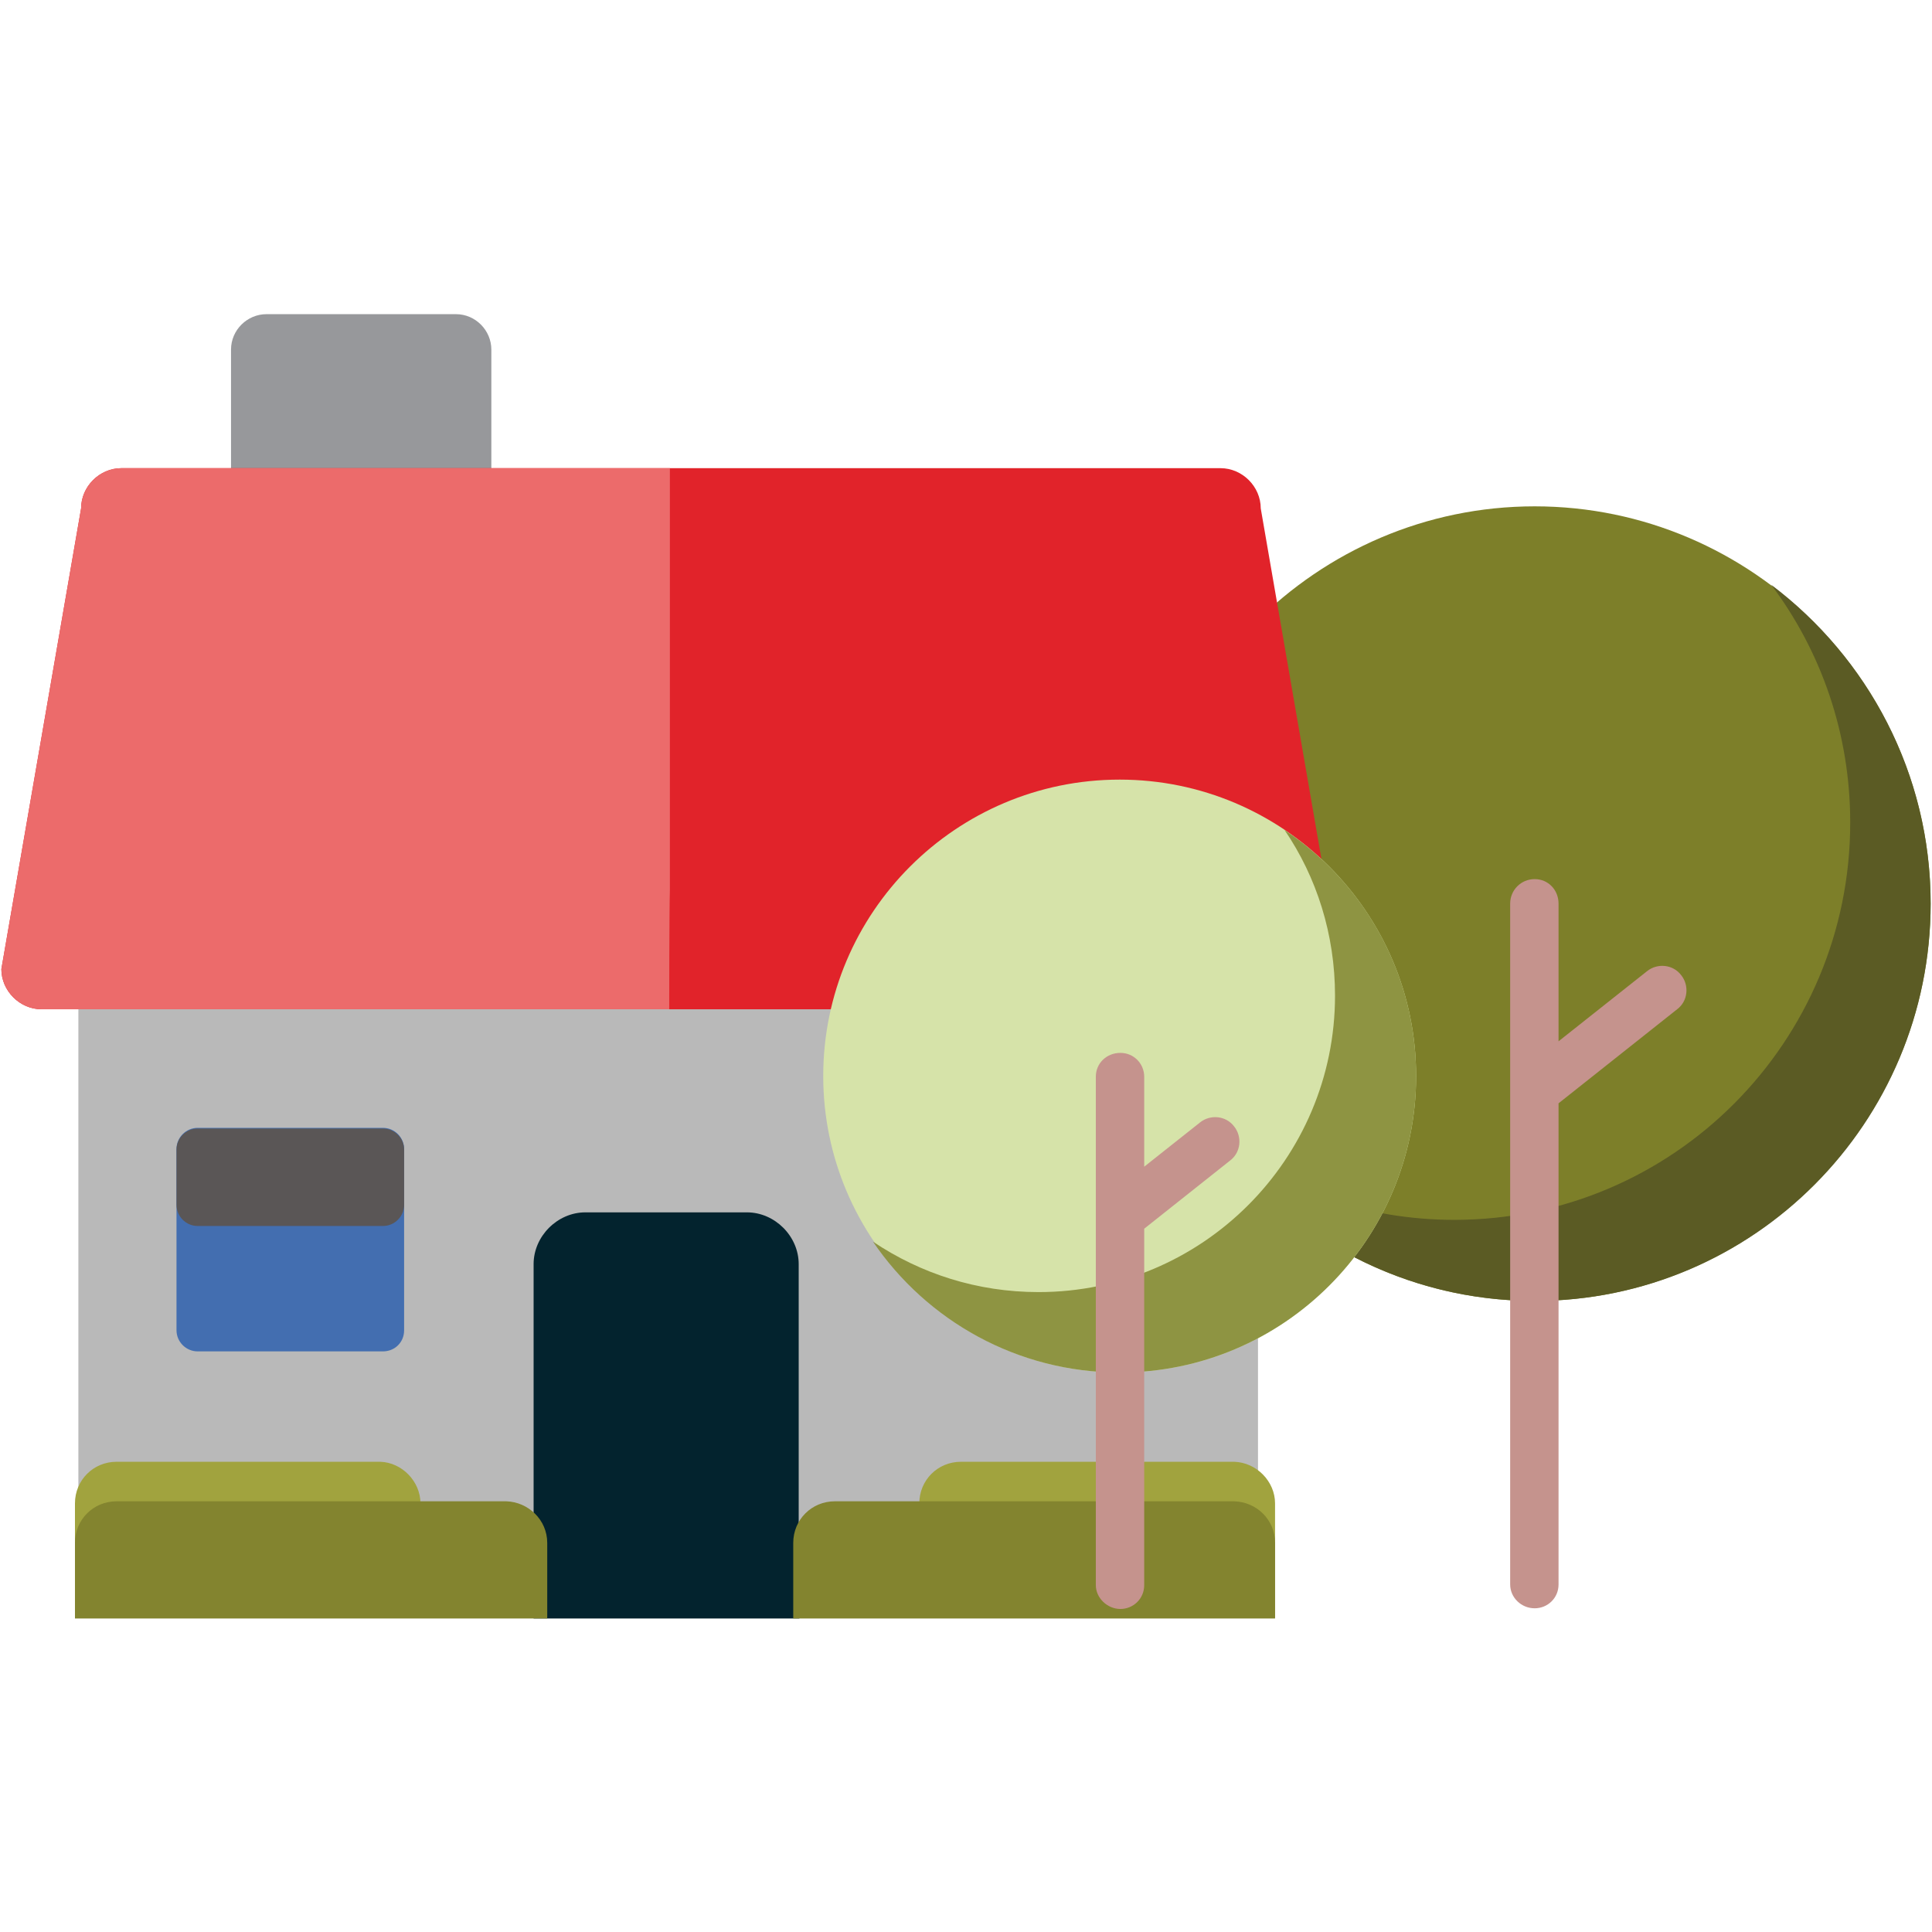
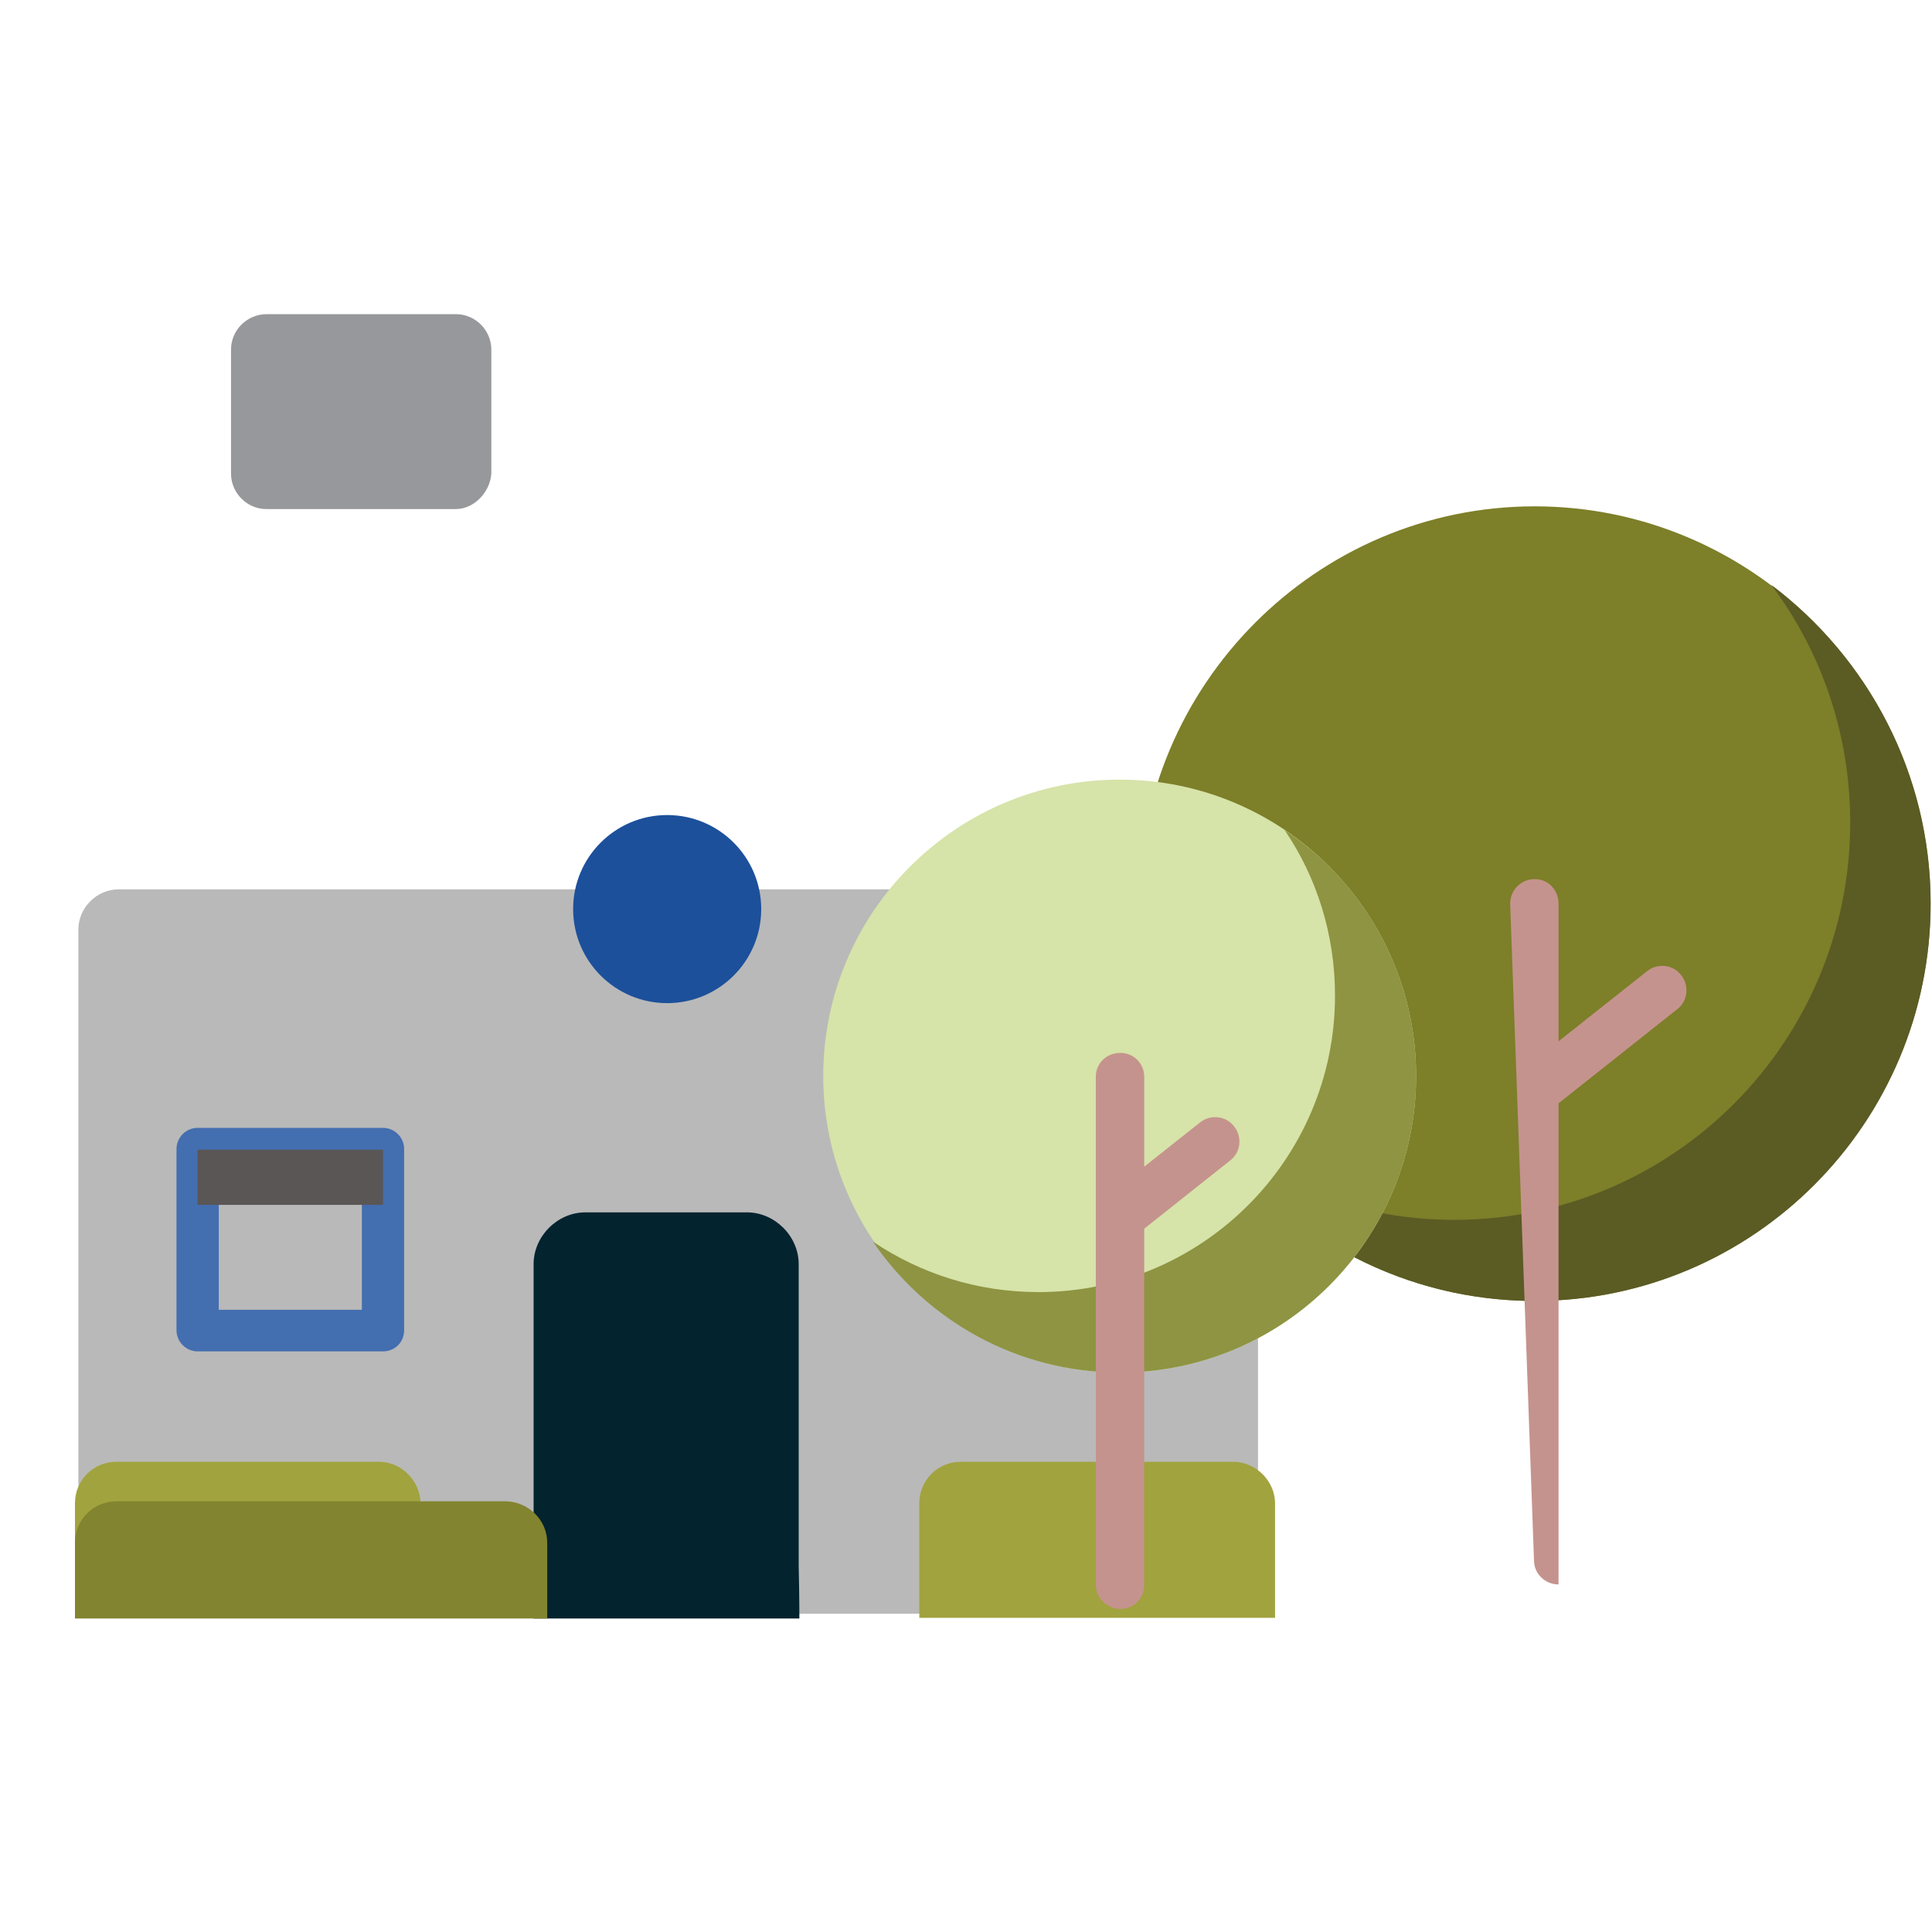
<svg xmlns="http://www.w3.org/2000/svg" version="1.1" id="Vrstva_1" x="0px" y="0px" viewBox="0 0 283.5 283.5" style="enable-background:new 0 0 283.5 283.5;" xml:space="preserve">
  <style type="text/css">
	.st0{fill:#B9B9B9;}
	.st1{fill:#03232E;}
	.st2{fill:#1C509B;}
	.st3{fill:#A1A33E;}
	.st4{fill:#83842F;}
	.st5{fill-rule:evenodd;clip-rule:evenodd;fill:#7D7F29;}
	.st6{fill-rule:evenodd;clip-rule:evenodd;fill:#5B5B24;}
	.st7{fill:#97989B;}
	.st8{fill:#E1232A;}
	.st9{fill:#EC6B6B;}
	.st10{fill:#C5938D;}
	.st11{fill-rule:evenodd;clip-rule:evenodd;fill:#D6E3A9;}
	.st12{fill-rule:evenodd;clip-rule:evenodd;fill:#8E9442;}
	.st13{fill:#436EB0;}
	.st14{fill:#5A5656;}
</style>
  <g>
    <g>
      <path class="st0" d="M178.4,130.5h-161c-3.2,0-5.9,2.7-5.9,5.9v94.5c0,3.2,2.7,5.9,5.9,5.9h161.3c3.2,0,5.9-2.7,5.9-5.9v-94.5    C184.3,133.2,181.7,130.5,178.4,130.5z" />
    </g>
    <g>
      <path class="st1" d="M117.3,237.5h-39v-1.7v-50.3c0-4.1,3.5-7.6,7.6-7.6h23.7c4.1,0,7.6,3.5,7.6,7.6v44.5    C117.3,233.9,117.3,237.5,117.3,237.5z" />
    </g>
    <g>
      <circle class="st2" cx="97.9" cy="133.4" r="13.8" />
    </g>
    <g>
      <g>
        <path class="st3" d="M187.1,220.6v16.8h-52.2v-16.8c0-3.4,2.7-6.1,6.1-6.1h40.1C184.4,214.6,187.1,217.4,187.1,220.6z" />
      </g>
      <g>
        <path class="st3" d="M61.7,220.6v16.8H11v-16.8c0-3.4,2.7-6.1,6.1-6.1h38.7C59,214.6,61.7,217.4,61.7,220.6z" />
      </g>
    </g>
    <g>
      <g>
-         <path class="st4" d="M187.1,226.4v11.1h-70.7v-11.1c0-3.4,2.7-6.1,6.1-6.1h58.6C184.4,220.4,187.1,223,187.1,226.4z" />
-       </g>
+         </g>
      <g>
        <path class="st4" d="M80.3,226.4v11.1H11v-11.1c0-3.4,2.7-6.1,6.1-6.1h57.2C77.5,220.4,80.3,223,80.3,226.4z" />
      </g>
    </g>
    <g>
      <path class="st5" d="M225.2,190.9c32,0,58.1-26.2,58.1-58.3c0-32.1-26.1-58.3-58.1-58.3c-32,0-58.1,26.2-58.1,58.3    C167.1,164.7,193.2,190.9,225.2,190.9L225.2,190.9z" />
    </g>
    <g>
      <path class="st6" d="M225.2,190.9c32.1,0,58.1-26.1,58.1-58.3c0-19.1-9.2-36.1-23.4-46.8c7.3,9.7,11.6,21.8,11.6,34.9    c0,32.2-26,58.3-58.1,58.3c-13,0-25-4.3-34.7-11.5C189.3,181.7,206.2,190.9,225.2,190.9L225.2,190.9z" />
    </g>
    <g>
      <path class="st7" d="M66.9,74.7H39.1c-2.9,0-5.2-2.4-5.2-5.2V51.3c0-2.9,2.4-5.2,5.2-5.2h27.8c2.9,0,5.2,2.4,5.2,5.2v18.2    C71.9,72.3,69.5,74.7,66.9,74.7z" />
    </g>
    <g>
-       <path class="st8" d="M190.5,148.1H6.1c-3.2,0-5.9-2.7-5.9-5.9l11.7-67.6c0-3.2,2.7-5.9,5.9-5.9h161.3c3.2,0,5.9,2.7,5.9,5.9    l11.7,67.6C196.3,145.5,193.7,148.1,190.5,148.1z" />
-     </g>
+       </g>
    <g>
-       <path class="st9" d="M98.2,148.1H6.1c-3.2,0-5.9-2.7-5.9-5.9l11.7-67.6c0-3.2,2.7-5.9,5.9-5.9h80.5c0,0,0,2.7,0,5.9v55.9    C98.2,133.7,98.2,148.1,98.2,148.1z" />
-     </g>
+       </g>
    <g>
      <g>
-         <path class="st10" d="M221.6,132.6c0-2,1.6-3.6,3.6-3.6c2,0,3.5,1.6,3.5,3.6v20.2l13-10.3c1.5-1.2,3.8-1,5,0.6     c1.2,1.5,1,3.8-0.6,5l-17.4,13.8v70.6c0,2-1.6,3.5-3.5,3.5c-2,0-3.6-1.6-3.6-3.5L221.6,132.6L221.6,132.6z" />
+         <path class="st10" d="M221.6,132.6c0-2,1.6-3.6,3.6-3.6c2,0,3.5,1.6,3.5,3.6v20.2l13-10.3c1.5-1.2,3.8-1,5,0.6     c1.2,1.5,1,3.8-0.6,5l-17.4,13.8v70.6c-2,0-3.6-1.6-3.6-3.5L221.6,132.6L221.6,132.6z" />
      </g>
      <g>
        <path class="st11" d="M164.3,201.4c24,0,43.5-19.5,43.5-43.5c0-24-19.5-43.5-43.5-43.5c-24,0-43.5,19.5-43.5,43.5     C120.8,181.9,140.4,201.4,164.3,201.4z" />
      </g>
      <g>
        <path class="st12" d="M164.3,201.4c24,0,43.5-19.5,43.5-43.5c0-15-7.6-28.3-19.3-36.1c4.7,6.9,7.4,15.3,7.4,24.3     c0,24-19.5,43.5-43.5,43.5c-9,0-17.3-2.7-24.3-7.4C136,193.8,149.3,201.4,164.3,201.4L164.3,201.4z" />
      </g>
      <g>
        <path class="st10" d="M167.9,171.2l8.2-6.5c1.5-1.2,3.8-1,5,0.6c1.2,1.5,1,3.8-0.6,5l-12.6,10v52.3c0,2-1.6,3.5-3.5,3.5     s-3.6-1.6-3.6-3.5v-74.6c0-2,1.6-3.5,3.6-3.5s3.5,1.6,3.5,3.5V171.2z" />
      </g>
    </g>
    <g>
-       <rect x="29" y="168.7" class="st13" width="27.2" height="26.6" />
      <path class="st13" d="M56.2,198.3H29c-1.7,0-3.1-1.4-3.1-3.1v-26.6c0-1.7,1.4-3.1,3.1-3.1h27.2c1.7,0,3.1,1.4,3.1,3.1v26.6    C59.3,197,57.9,198.3,56.2,198.3z M32.1,192.2h21v-20.4h-21V192.2z" />
    </g>
    <g>
      <rect x="29" y="168.7" class="st14" width="27.2" height="8.1" />
-       <path class="st14" d="M56.2,179.9H29c-1.7,0-3.1-1.4-3.1-3.1v-8.1c0-1.7,1.4-3.1,3.1-3.1h27.2c1.7,0,3.1,1.4,3.1,3.1v8.1    C59.3,178.5,57.9,179.9,56.2,179.9z M32.1,173.7h21v-1.9h-21V173.7z" />
    </g>
  </g>
</svg>